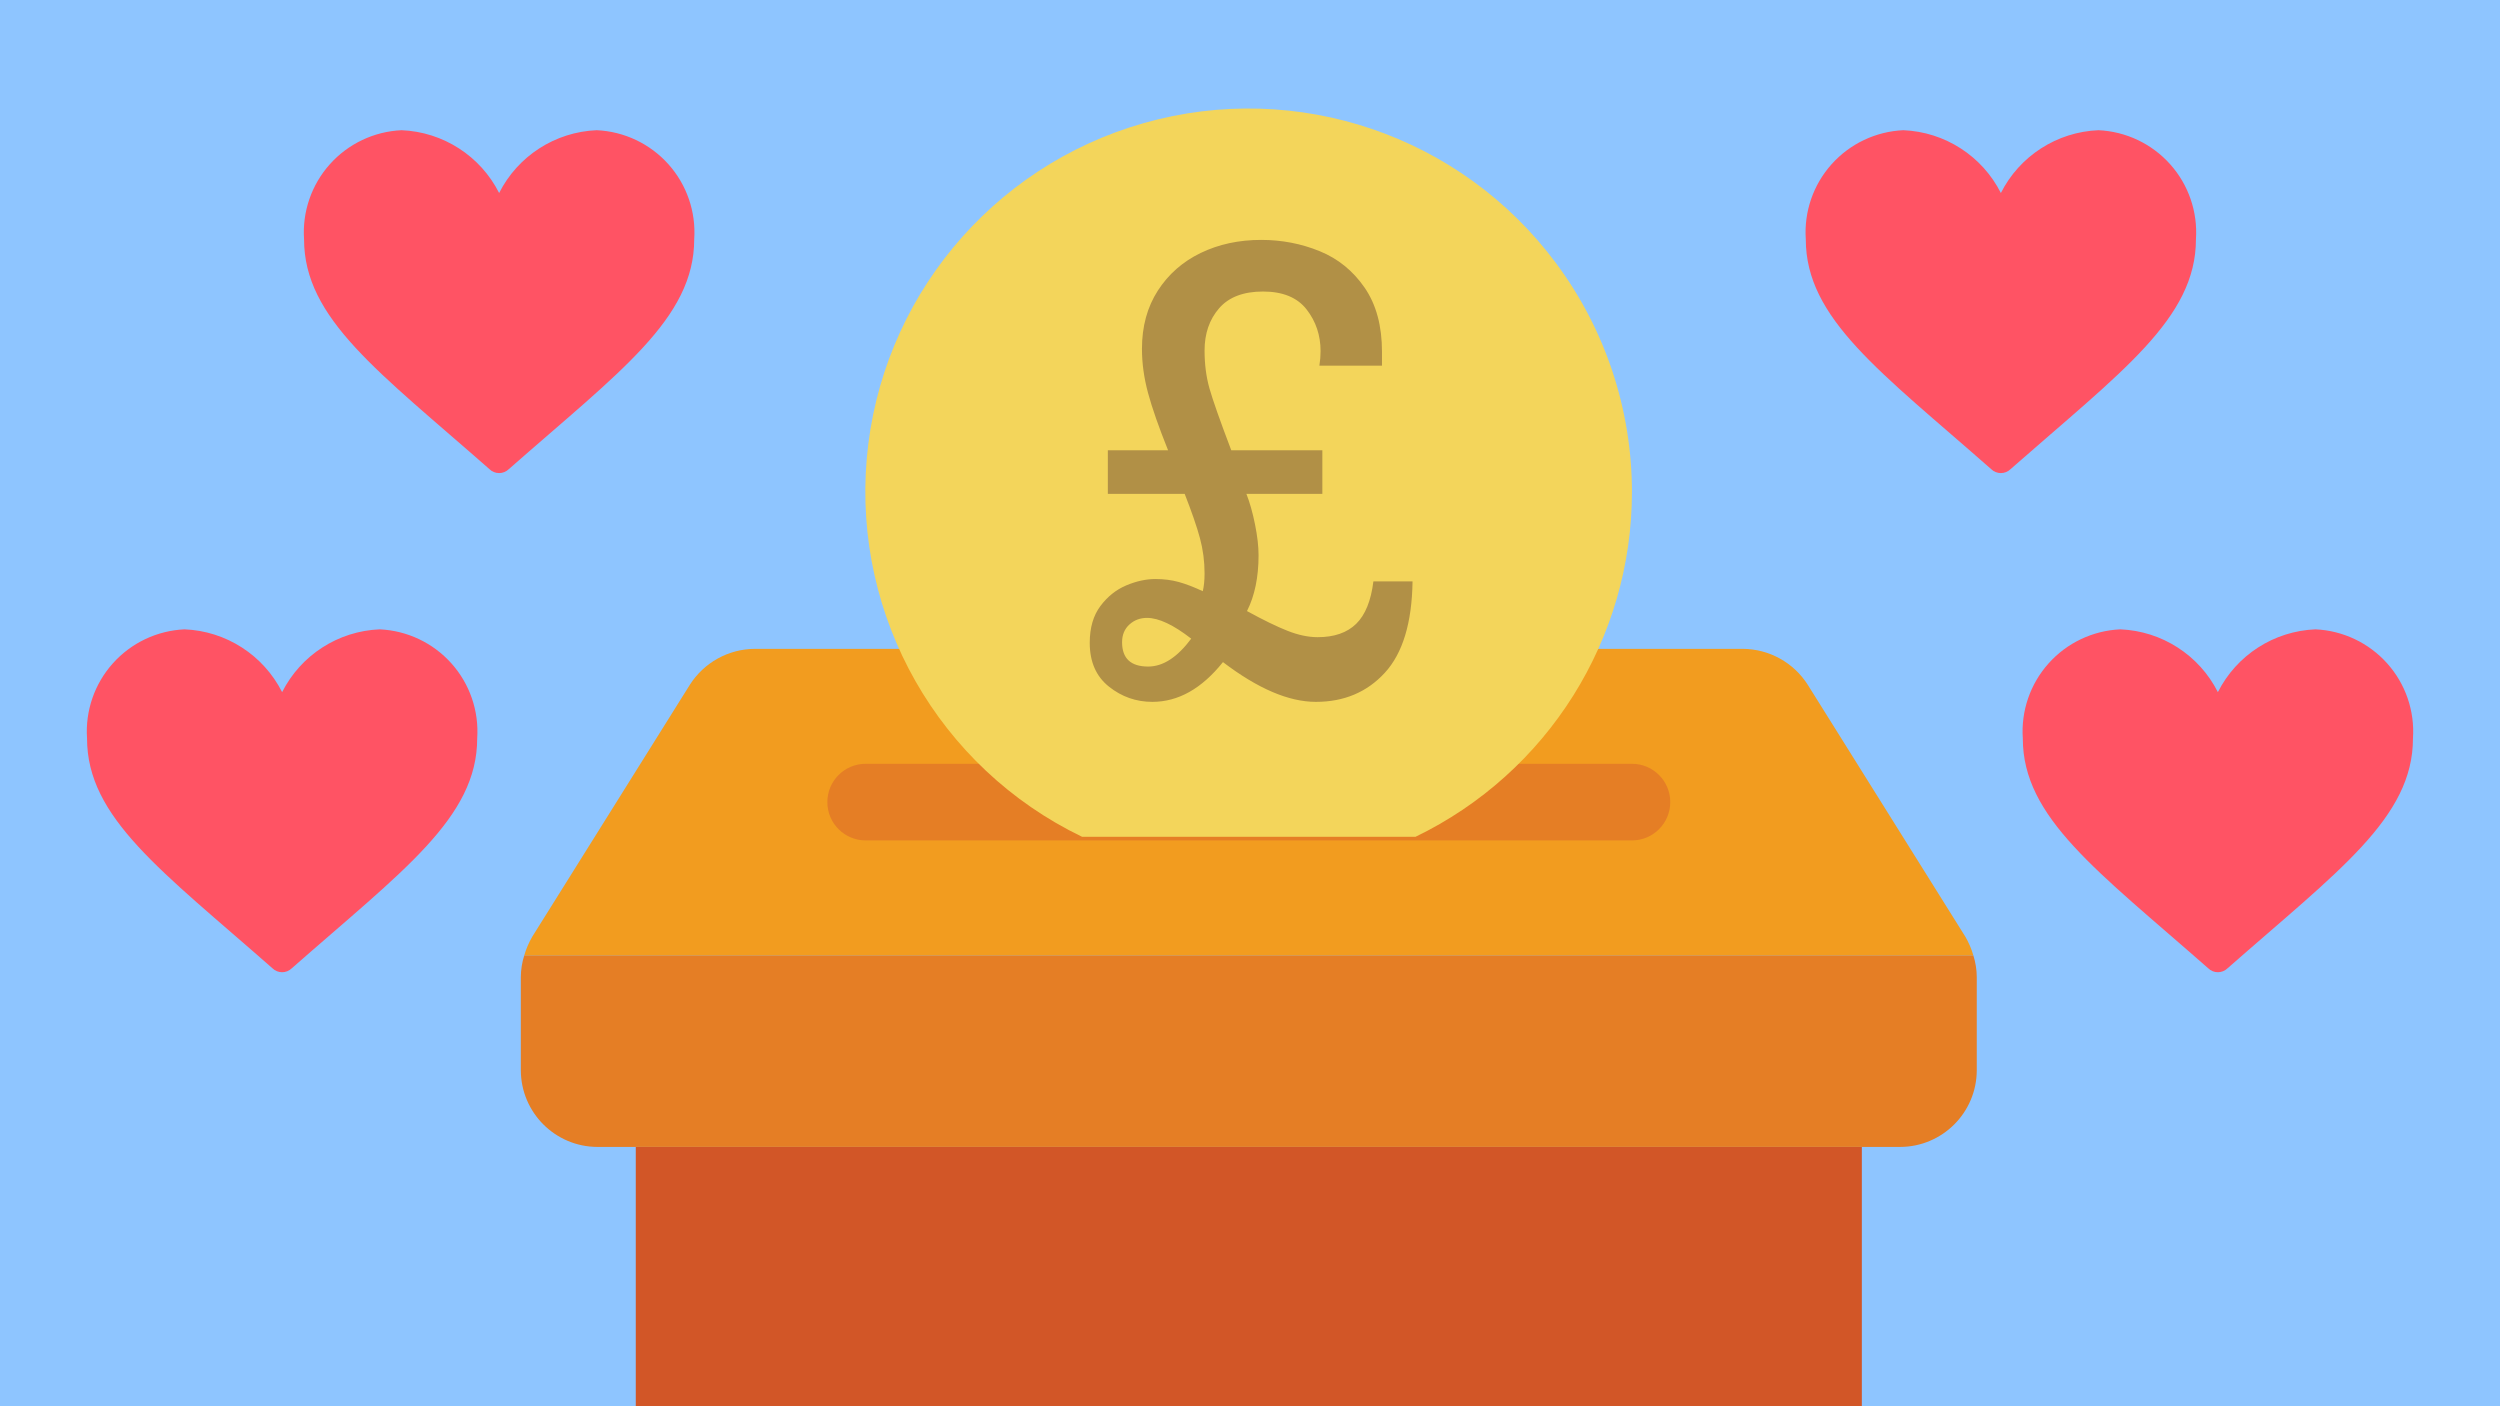
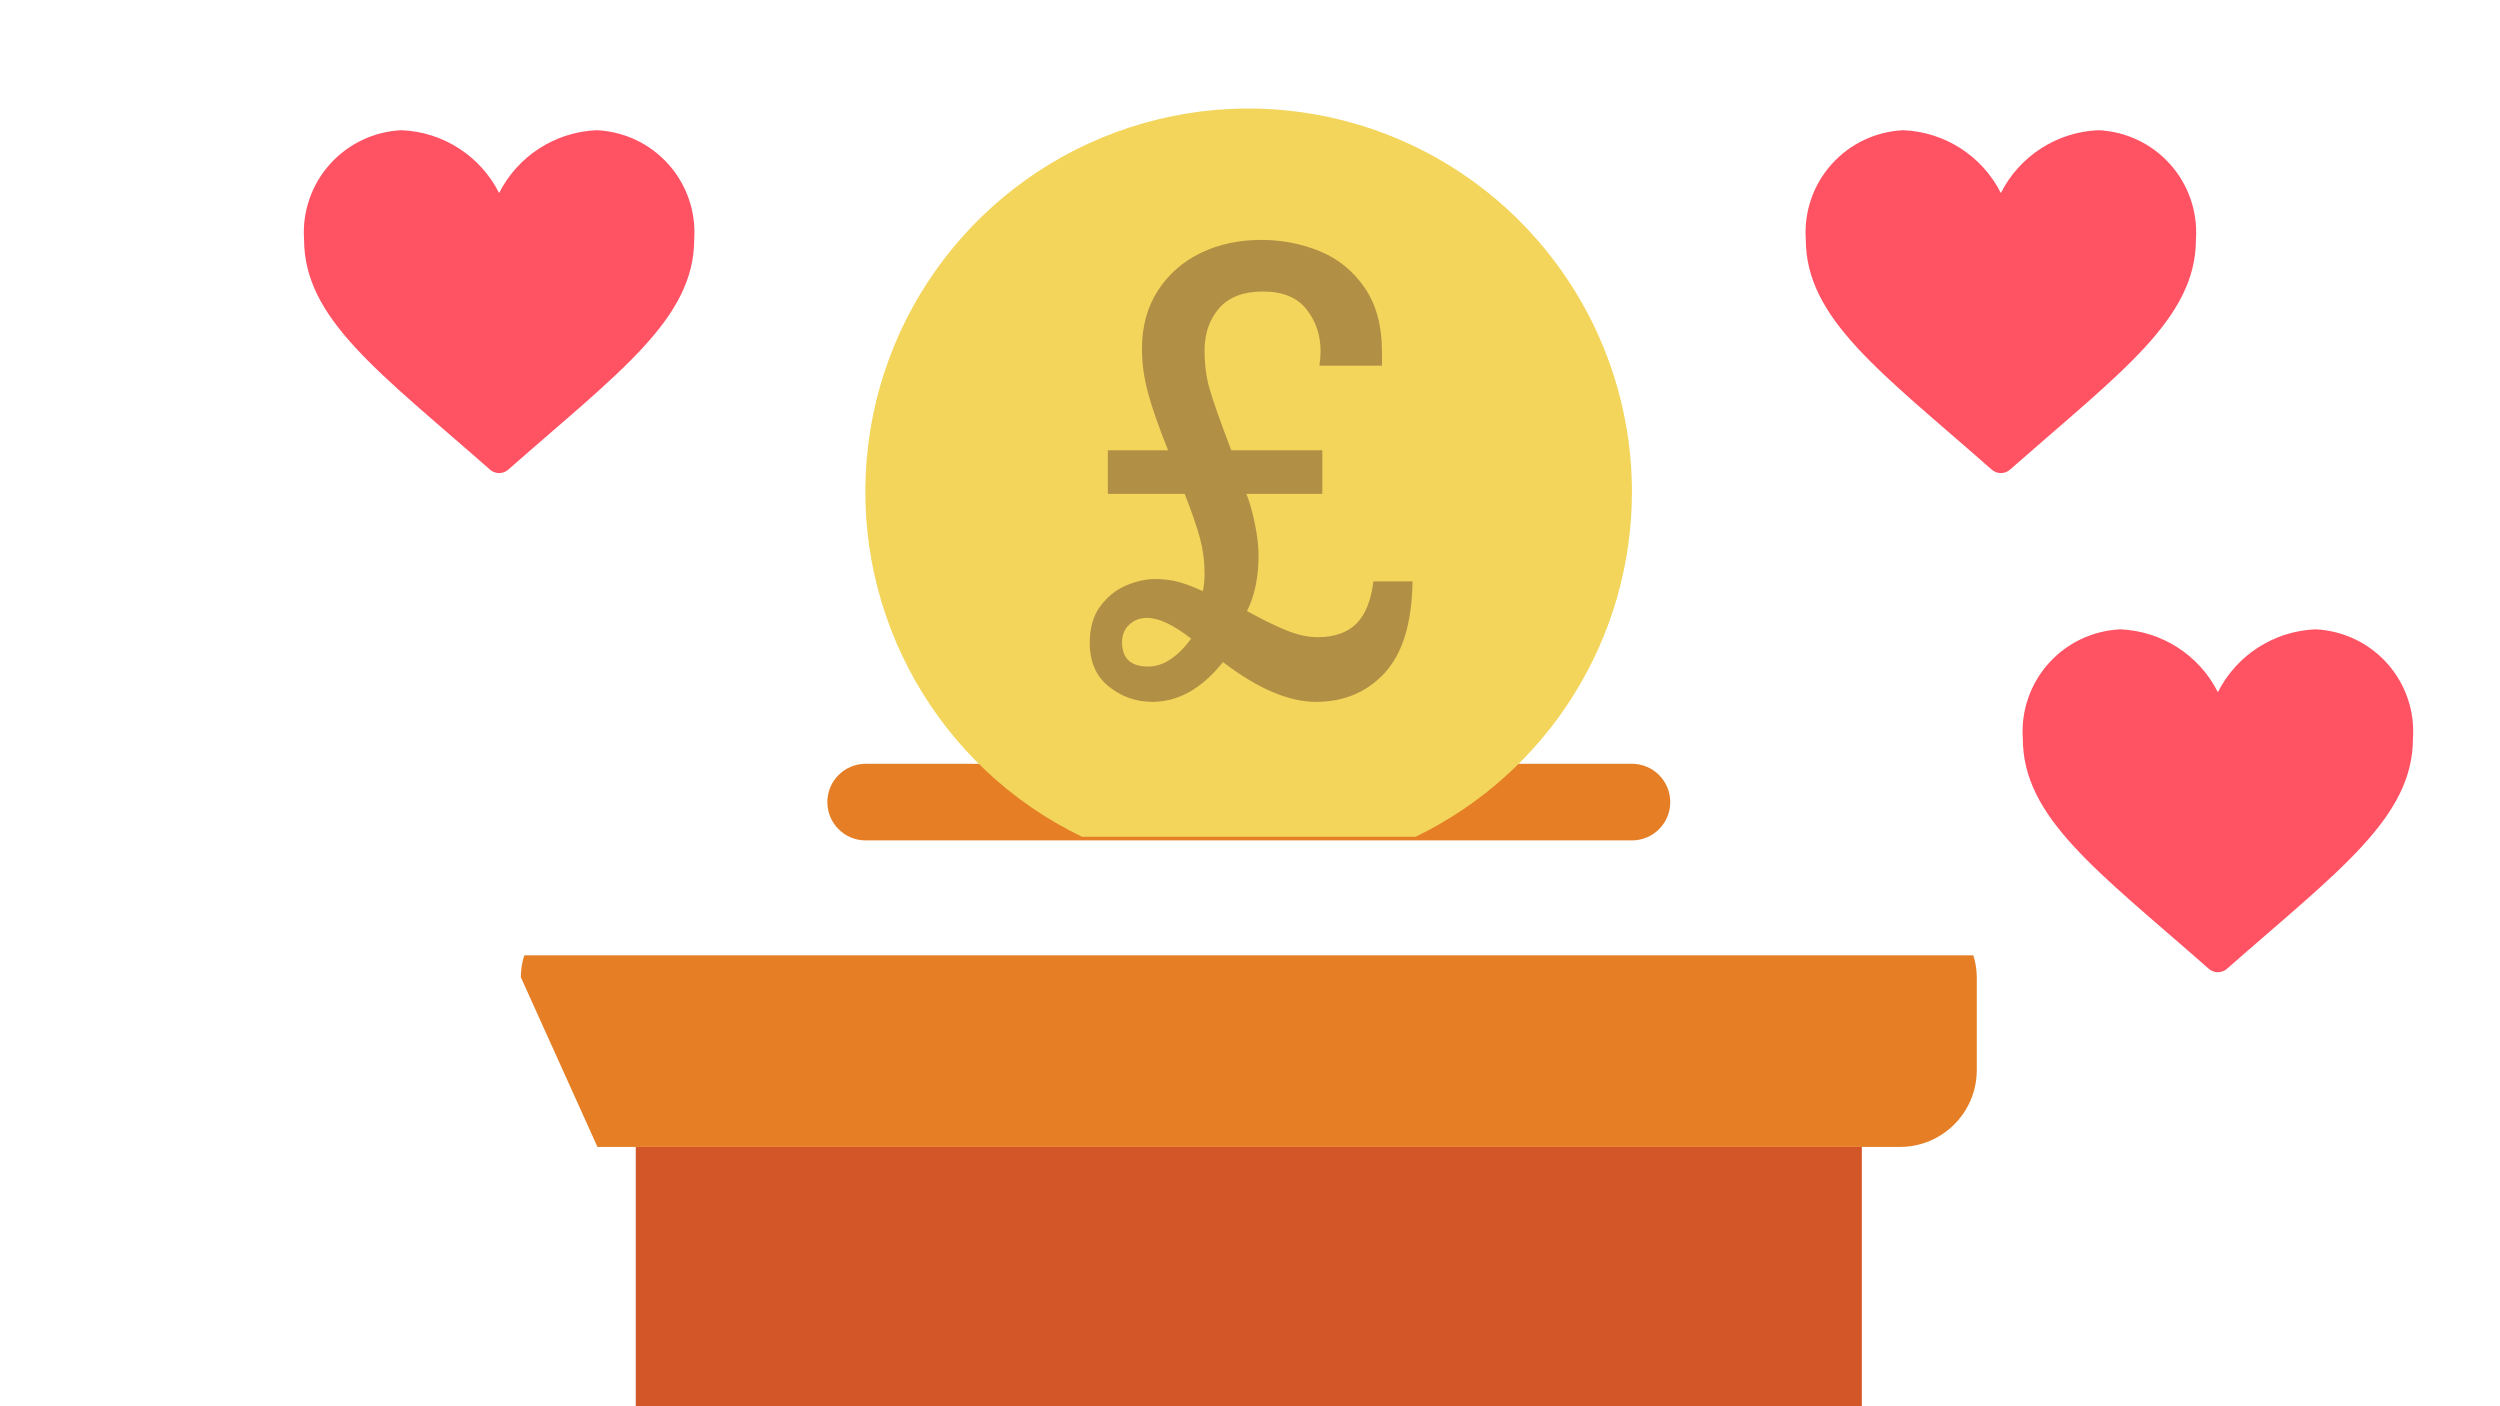
<svg xmlns="http://www.w3.org/2000/svg" height="324px" version="1.1" viewBox="0 0 576 324" width="576px">
  <title>Artboard</title>
  <g fill="none" fill-rule="evenodd" id="Artboard" stroke="none" stroke-width="1">
-     <rect fill="#8EC5FF" height="324" width="576" x="0" y="0" />
-     <rect fill-rule="nonzero" height="324" id="Rectangle" width="576" x="0" y="0" />
    <g fill-rule="nonzero" id="Group" transform="translate(120, 25)">
      <polygon fill="#D25627" id="Rectangle-path" points="26.483 239.253 308.966 239.253 308.966 327.528 26.483 327.528" />
-       <path d="M335.448,200.146 L335.448,221.597 C335.419,231.336 327.532,239.224 317.793,239.253 L17.655,239.253 C7.917,239.224 0.029,231.336 0,221.597 L0,200.146 C0.005,198.438 0.273,196.741 0.794,195.115 L334.654,195.115 C335.175,196.741 335.443,198.438 335.448,200.146 Z" fill="#E57E25" id="Shape" />
-       <path d="M334.654,195.115 L0.794,195.115 C1.229,193.601 1.852,192.148 2.648,190.789 L38.93,132.792 C42.19,127.648 47.847,124.52 53.937,124.494 L281.512,124.494 C287.602,124.52 293.258,127.648 296.519,132.792 L332.8,190.789 C333.597,192.148 334.219,193.601 334.654,195.115 L334.654,195.115 Z" fill="#F29C1F" id="Shape" />
+       <path d="M335.448,200.146 L335.448,221.597 C335.419,231.336 327.532,239.224 317.793,239.253 L17.655,239.253 L0,200.146 C0.005,198.438 0.273,196.741 0.794,195.115 L334.654,195.115 C335.175,196.741 335.443,198.438 335.448,200.146 Z" fill="#E57E25" id="Shape" />
      <path d="M256,168.632 L79.448,168.632 C74.573,168.632 70.621,164.68 70.621,159.804 C70.621,154.929 74.573,150.977 79.448,150.977 L256,150.977 C260.875,150.977 264.828,154.929 264.828,159.804 C264.828,164.68 260.875,168.632 256,168.632 Z" fill="#E57E25" id="Shape" />
      <path d="M256,88.356 C255.985,122.212 236.609,153.077 206.124,167.804 L129.324,167.804 C96.286,151.883 76.533,117.193 79.701,80.656 C82.869,44.119 108.297,13.346 143.582,3.348 C178.867,-6.649 216.658,6.211 238.521,35.655 C249.864,50.885 255.994,69.366 256,88.356 L256,88.356 Z" fill="#F3D55B" id="Shape" />
      <g fill="#B19046" id="" transform="translate(131.076, 30.273)">
        <path d="M12.031,25.088 C12.031,19.938 13.25,15.472 15.688,11.689 C18.127,7.907 21.419,5.013 25.566,3.008 C29.714,1.003 34.362,0 39.512,0 C44.251,0 48.74,0.866 52.979,2.598 C57.217,4.329 60.669,7.132 63.335,11.006 C66.001,14.88 67.334,19.801 67.334,25.771 L67.334,28.984 L52.91,28.984 C53.092,27.845 53.184,26.729 53.184,25.635 C53.184,21.989 52.113,18.787 49.971,16.03 C47.829,13.273 44.479,11.895 39.922,11.895 C35.41,11.895 32.038,13.182 29.805,15.757 C27.572,18.332 26.455,21.579 26.455,25.498 C26.455,28.643 26.831,31.548 27.583,34.214 C28.335,36.88 30.01,41.631 32.607,48.467 L53.594,48.467 L53.594,58.516 L36.094,58.516 C36.868,60.475 37.529,62.811 38.076,65.522 C38.623,68.234 38.896,70.615 38.896,72.666 C38.896,77.725 38.008,82.008 36.23,85.518 C39.967,87.568 43.078,89.084 45.562,90.063 C48.045,91.043 50.358,91.533 52.5,91.533 C56.328,91.533 59.29,90.508 61.387,88.457 C63.483,86.406 64.805,83.148 65.352,78.682 L74.375,78.682 C74.238,88.206 72.119,95.213 68.018,99.702 C63.916,104.191 58.607,106.436 52.09,106.436 C45.846,106.436 38.714,103.382 30.693,97.275 C25.817,103.382 20.394,106.436 14.424,106.436 C10.687,106.436 7.349,105.262 4.409,102.915 C1.47,100.568 0,97.207 0,92.832 C0,89.368 0.82,86.543 2.461,84.355 C4.102,82.168 6.084,80.584 8.408,79.604 C10.732,78.625 12.965,78.135 15.107,78.135 C17.067,78.135 18.867,78.363 20.508,78.818 C22.148,79.274 23.994,79.98 26.045,80.938 C26.318,79.798 26.455,78.431 26.455,76.836 C26.455,74.056 26.102,71.356 25.396,68.735 C24.689,66.115 23.516,62.708 21.875,58.516 L4.17,58.516 L4.17,48.467 L18.047,48.467 C15.905,43.135 14.367,38.737 13.433,35.273 C12.498,31.81 12.031,28.415 12.031,25.088 Z M13.467,98.301 C16.885,98.301 20.189,96.159 23.379,91.875 C19.277,88.685 15.882,87.09 13.193,87.09 C11.598,87.09 10.243,87.603 9.126,88.628 C8.009,89.653 7.451,91.009 7.451,92.695 C7.451,96.432 9.456,98.301 13.467,98.301 Z" id="Shape" />
      </g>
    </g>
-     <path d="M109.946,170.128 C109.946,188.413 92.754,200.64 67.247,223.076 C66.003,224.308 63.997,224.308 62.753,223.076 C37.246,200.64 20.054,188.413 20.054,170.128 C19.624,163.803 21.766,157.572 25.995,152.844 C30.224,148.115 36.184,145.287 42.527,145 C52.092,145.398 60.692,150.935 65,159.471 C69.308,150.935 77.908,145.398 87.473,145 C93.816,145.287 99.776,148.115 104.005,152.844 C108.234,157.572 110.376,163.803 109.946,170.128 Z" fill="#FF5364" fill-rule="nonzero" id="Shape" />
    <path d="M159.946,55.128 C159.946,73.413 142.754,85.64 117.247,108.076 C116.003,109.308 113.997,109.308 112.753,108.076 C87.246,85.64 70.054,73.413 70.054,55.128 C69.624,48.803 71.766,42.572 75.995,37.844 C80.224,33.115 86.184,30.287 92.527,30 C102.092,30.398 110.692,35.935 115,44.471 C119.308,35.935 127.908,30.398 137.473,30 C143.816,30.287 149.776,33.115 154.005,37.844 C158.234,42.572 160.376,48.803 159.946,55.128 L159.946,55.128 Z" fill="#FF5364" fill-rule="nonzero" id="Shape" />
    <path d="M505.946,55.128 C505.946,73.413 488.754,85.64 463.247,108.076 C462.003,109.308 459.997,109.308 458.753,108.076 C433.246,85.64 416.054,73.413 416.054,55.128 C415.624,48.803 417.766,42.572 421.995,37.844 C426.224,33.115 432.184,30.287 438.527,30 C448.092,30.398 456.692,35.935 461,44.471 C465.308,35.935 473.908,30.398 483.473,30 C489.816,30.287 495.776,33.115 500.005,37.844 C504.234,42.572 506.376,48.803 505.946,55.128 L505.946,55.128 Z" fill="#FF5364" fill-rule="nonzero" id="Shape" />
    <path d="M555.946,170.128 C555.946,188.413 538.754,200.64 513.247,223.076 C512.003,224.308 509.997,224.308 508.753,223.076 C483.246,200.64 466.054,188.413 466.054,170.128 C465.624,163.803 467.766,157.572 471.995,152.844 C476.224,148.115 482.184,145.287 488.527,145 C498.092,145.398 506.692,150.935 511,159.471 C515.308,150.935 523.908,145.398 533.473,145 C539.816,145.287 545.776,148.115 550.005,152.844 C554.234,157.572 556.376,163.803 555.946,170.128 L555.946,170.128 Z" fill="#FF5364" fill-rule="nonzero" id="Shape-Copy" />
  </g>
</svg>